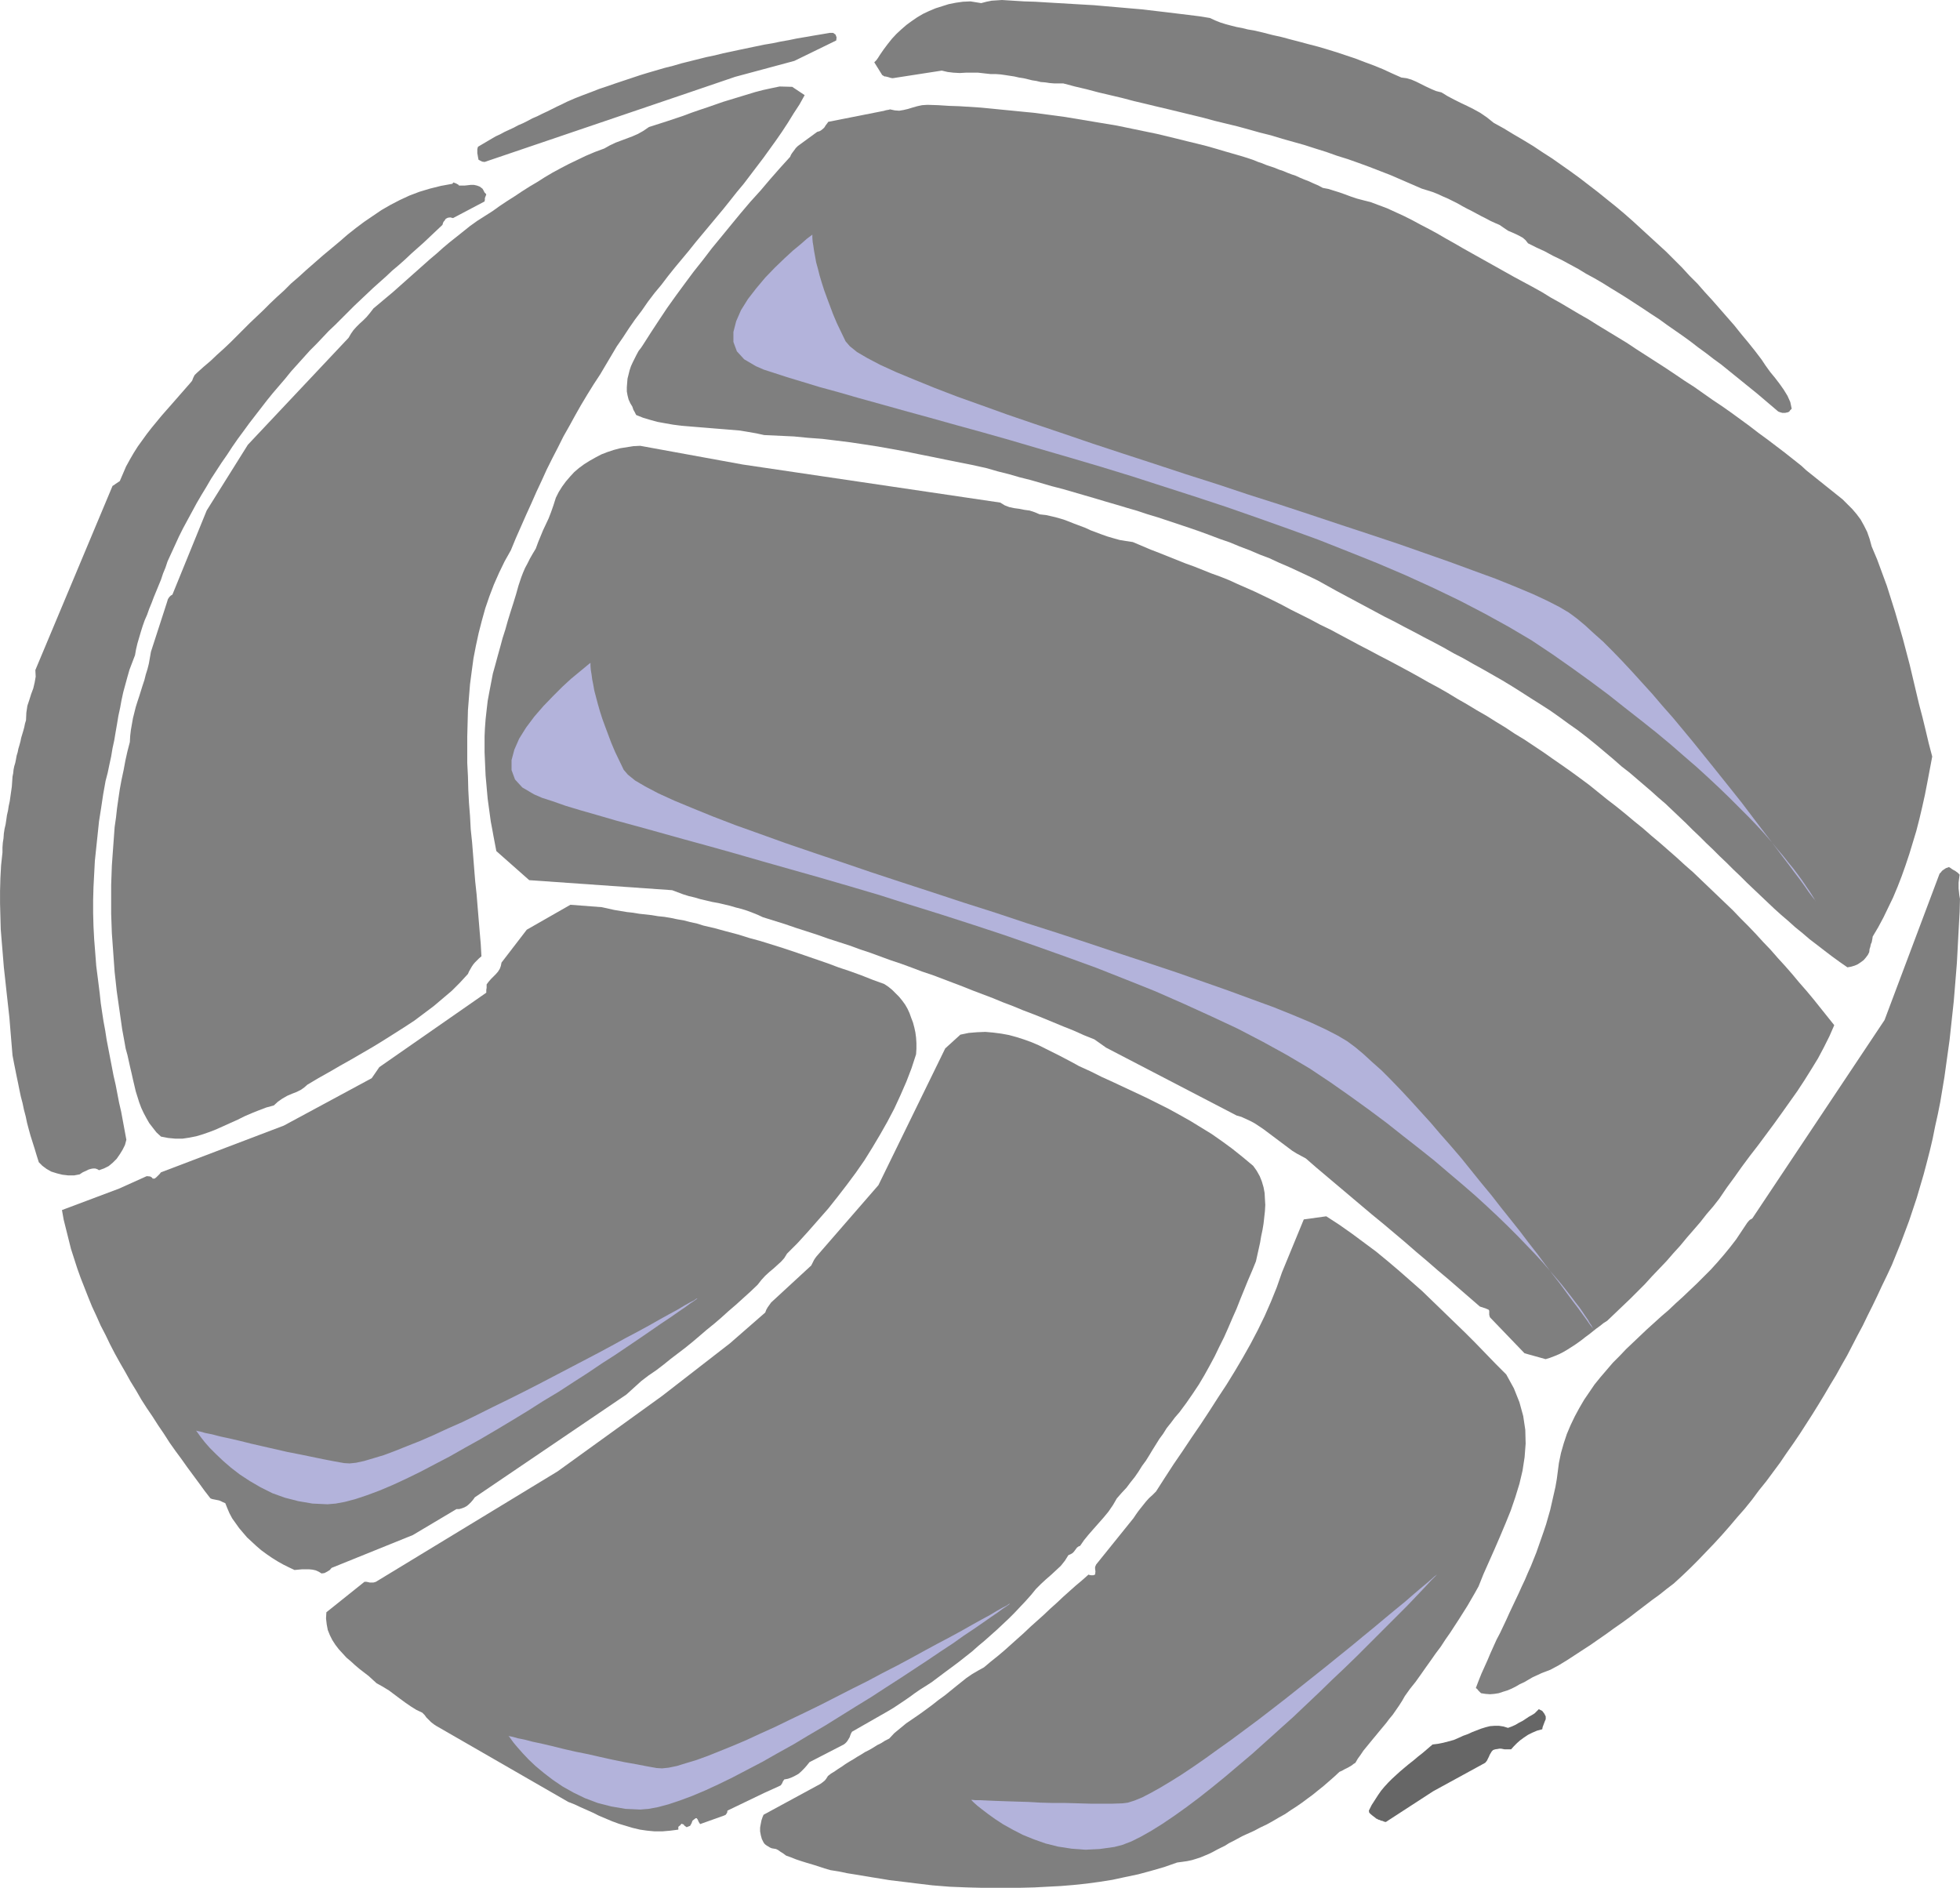
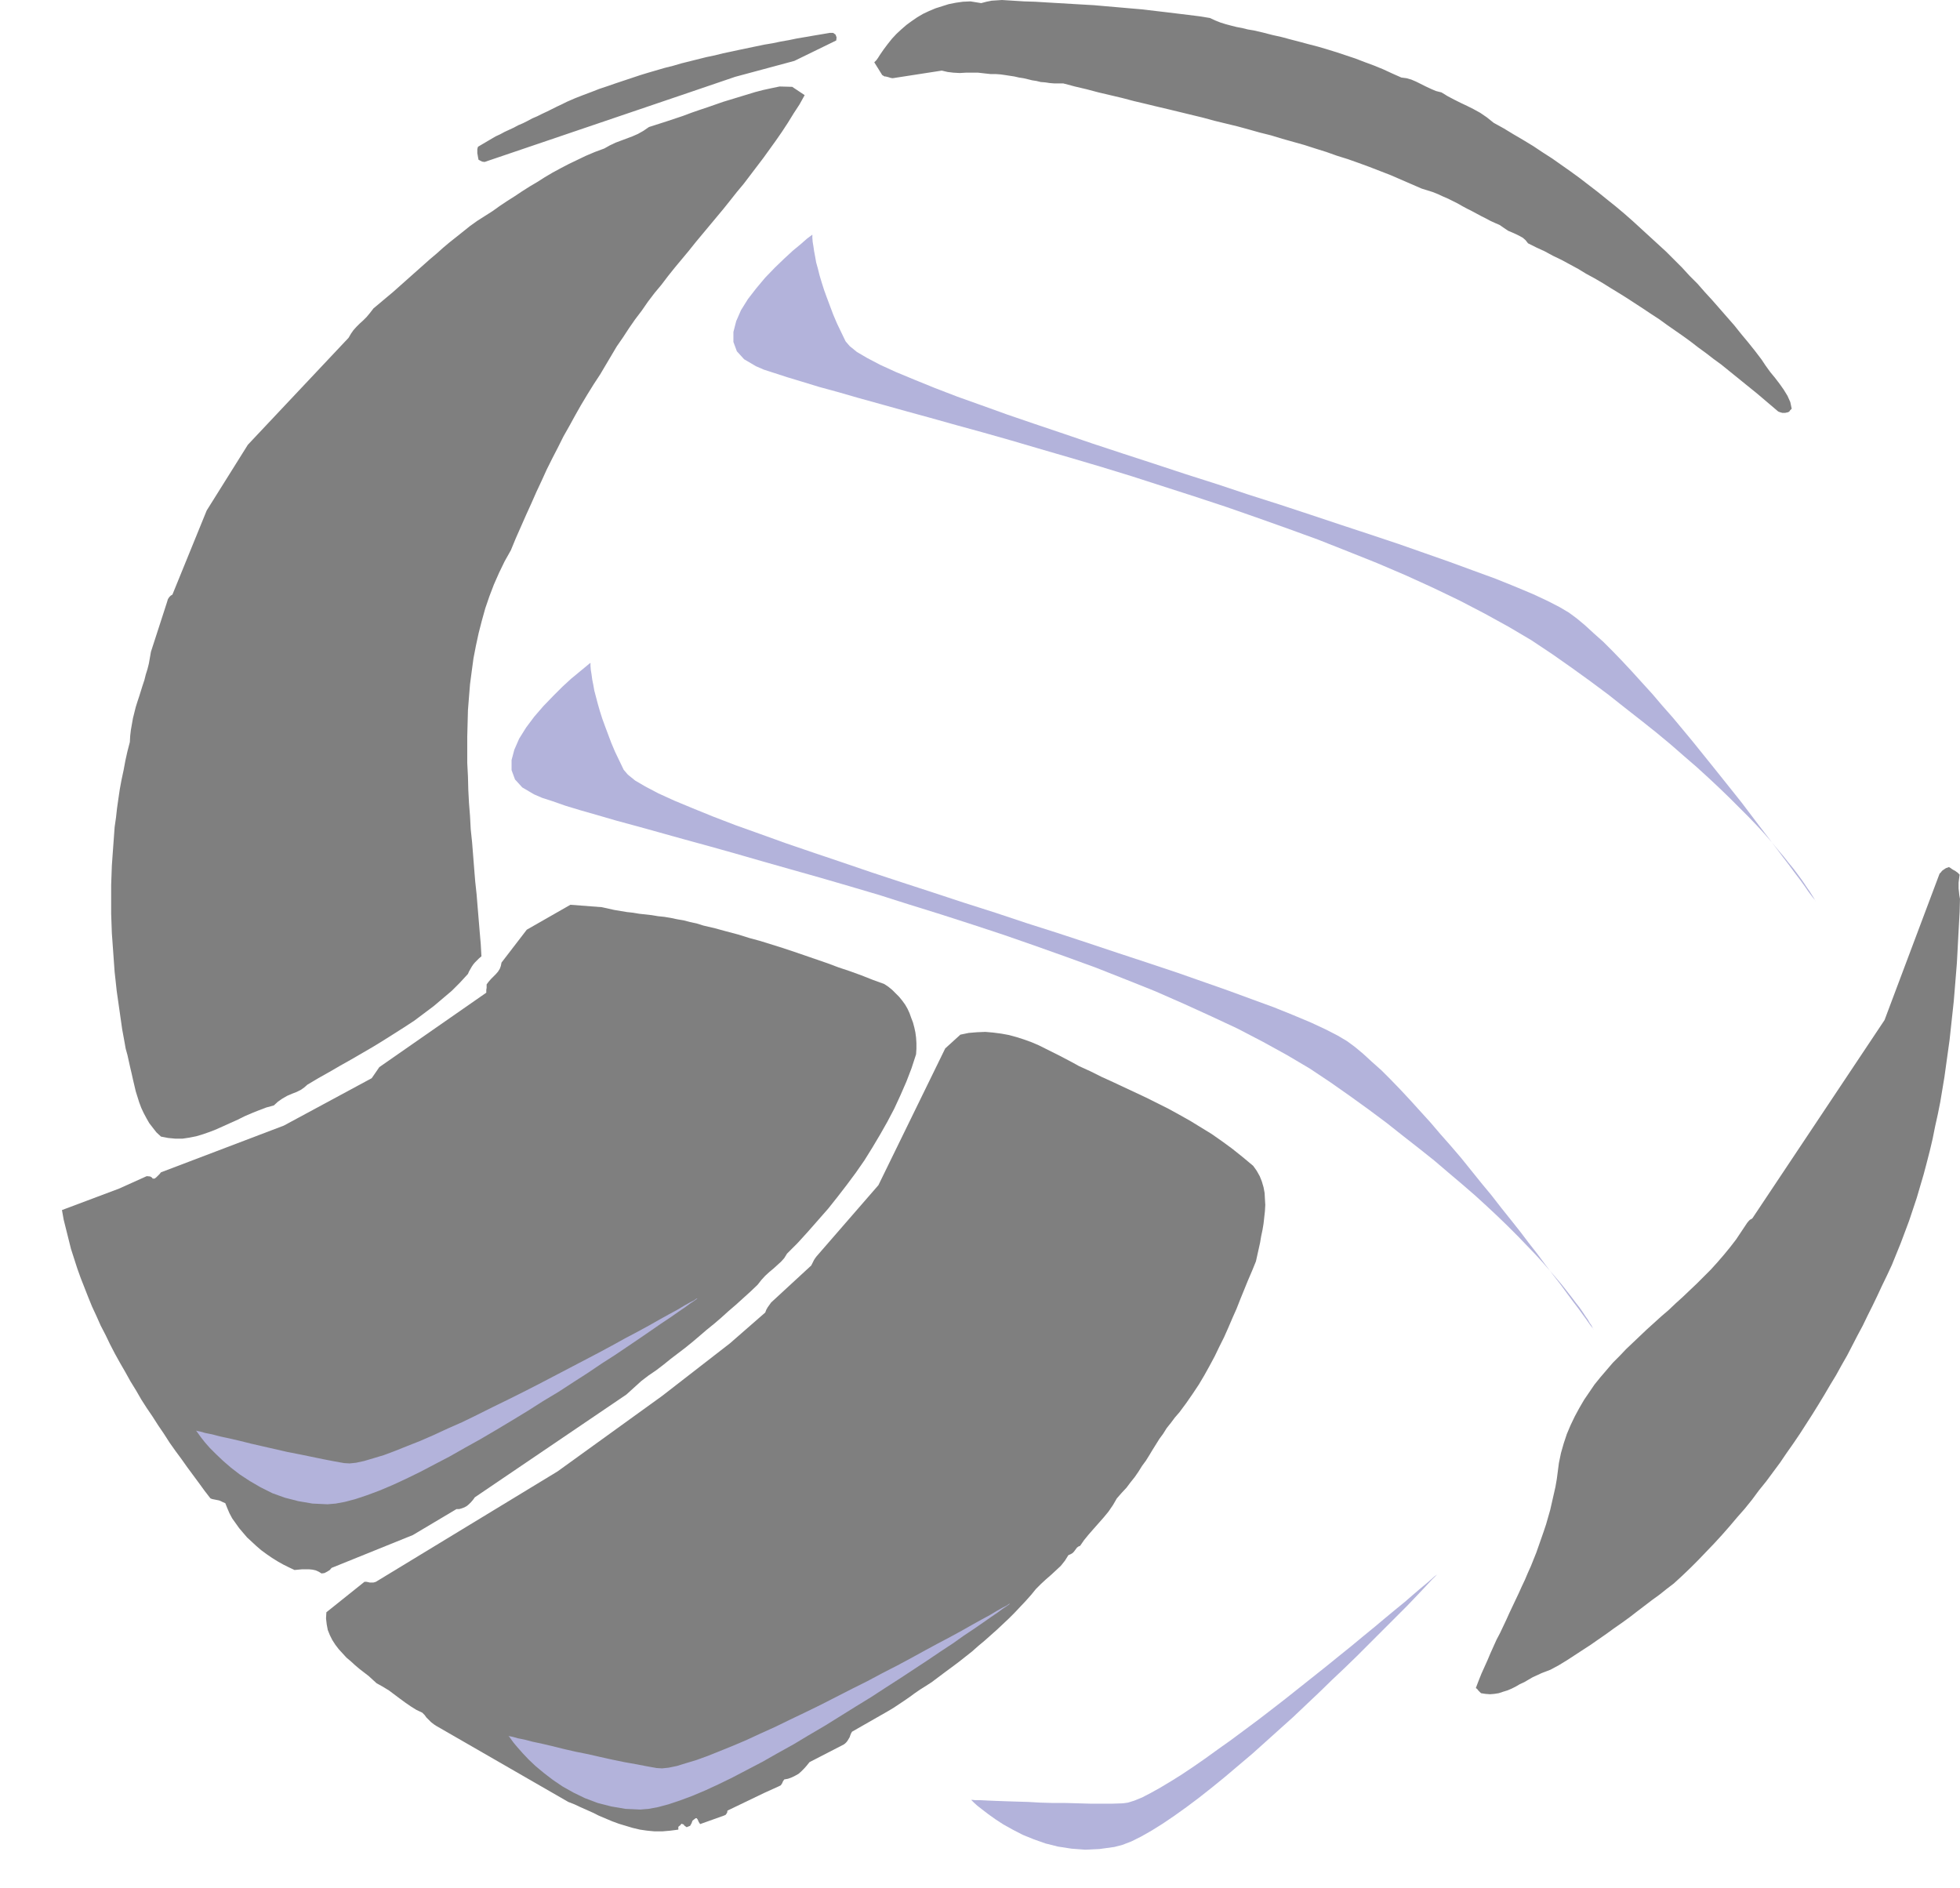
<svg xmlns="http://www.w3.org/2000/svg" fill-rule="evenodd" height="5.454in" preserveAspectRatio="none" stroke-linecap="round" viewBox="0 0 5663 5454" width="5.663in">
  <style>.brush1{fill:#7f7f7f}.pen1{stroke:none}.brush3{fill:#b3b3db}</style>
  <path class="pen1 brush1" d="m2804 4-22 1-21 3-20 4-19 6-19 6-19 8-17 8-17 10-16 11-15 11-15 13-14 13-13 14-12 15-12 16-11 16-5 8-5 7-4 4-2 2 23 37 2 1 3 2 2 1h3l4 1 4 1 6 2 6 1 142-22 17 4 17 2 18 1 17-1h36l18 2 18 2h15l14 1 14 2 13 2 13 2 13 3 13 2 13 3 12 3 13 2 12 3 13 1 13 2 13 1h26l34 9 34 8 34 9 34 8 34 8 34 9 34 8 33 8 34 8 33 8 33 8 33 8 33 9 33 8 33 8 33 9 32 9 32 8 33 10 32 9 32 9 31 10 32 10 31 11 32 10 31 11 30 11 31 12 31 12 30 13 30 13 30 13 16 5 16 5 15 6 15 7 14 6 14 7 14 7 14 8 13 7 14 7 13 7 13 7 14 7 13 7 13 6 14 6 13 9 12 8 12 5 11 5 10 5 9 5 8 7 7 9 24 12 24 11 24 13 25 12 24 13 24 13 23 14 24 13 24 14 24 15 23 14 24 15 23 15 23 15 24 16 23 15 22 16 23 16 23 16 22 16 22 17 22 16 22 17 22 16 21 17 21 17 21 17 21 17 21 17 20 17 20 17 20 17 5 2 7 2h8l9-2 3-2 1-1 1-2 5-5-4-19-8-18-11-18-12-17-13-17-14-17-13-18-12-18-19-25-20-25-20-24-20-25-21-24-21-24-21-24-22-24-21-24-23-23-22-24-23-23-23-23-24-22-24-22-24-22-24-22-25-22-25-21-25-20-26-21-26-20-26-20-26-19-27-19-27-19-28-18-27-18-28-17-29-17-28-17-29-16-20-16-19-13-20-11-18-9-19-9-18-9-19-10-18-11-16-4-14-6-15-7-14-7-14-7-14-6-14-4-15-2-27-12-26-12-27-11-27-10-26-10-27-9-27-9-26-8-27-8-27-7-26-7-27-7-26-7-27-6-27-7-26-6-18-3-16-4-16-3-16-4-15-4-16-5-15-6-15-7-31-5-32-4-33-4-33-4-34-4-34-4-35-3-34-3-35-3-34-3-35-2-34-2-34-2-34-2-33-2-32-1-16-1-16-1-16-1-16-1-15 1-15 1-15 3-15 4-31-5zm-407 91-23 4-24 4-23 4-24 4-24 5-23 4-24 5-24 4-24 5-24 5-24 5-23 5-24 5-24 6-24 5-24 6-24 6-24 6-24 7-24 6-24 7-24 7-23 7-24 8-24 8-24 8-23 8-24 8-23 9-24 9-23 9-23 10-14 7-15 7-14 7-14 7-15 7-14 7-14 6-13 7-14 7-14 6-13 7-13 6-13 6-13 7-13 6-12 7-39 23-1 3-1 4v12l1 5 1 6 1 5v2l5 3 6 3 7 1 589-200 135-46 171-46 121-59 1-9-3-8-7-5h-10zm-145 155-24 5-23 5-23 6-23 7-23 7-23 7-23 7-23 8-23 8-24 8-23 8-24 9-24 8-24 8-25 8-25 8-16 11-16 9-16 7-16 6-16 6-16 6-17 8-16 9-27 10-26 11-25 12-25 12-23 12-24 13-22 13-22 14-22 13-22 14-21 14-22 14-21 14-21 15-22 14-22 14-21 15-20 16-20 16-19 15-19 16-19 17-19 16-18 16-18 16-18 16-18 16-18 16-18 16-18 15-19 16-18 15-10 13-10 12-10 10-10 9-9 9-9 10-7 10-7 12-291 309-119 190-99 243-5 3-4 4-4 6-3 10-46 142-3 17-3 17-4 16-5 16-4 16-5 15-5 16-5 16-5 15-5 16-4 16-4 16-3 17-3 17-2 17-1 18-7 27-6 27-5 27-6 28-5 27-4 27-4 28-3 27-4 28-2 28-2 27-2 28-2 28-1 28-1 28v83l1 28 1 28 2 28 2 28 2 28 2 28 3 27 3 28 4 28 4 28 4 28 4 28 5 27 5 28 5 18 4 18 4 18 4 17 4 18 4 17 4 17 5 16 5 16 6 16 7 15 8 15 8 14 10 13 11 14 13 12 21 4 21 2h20l20-3 20-4 20-6 20-7 20-8 20-9 20-9 20-9 20-10 21-9 20-8 21-8 22-6 12-11 13-9 14-8 14-6 13-5 12-6 10-7 9-8 32-19 32-18 31-18 32-18 31-18 31-18 31-19 30-19 30-19 29-19 28-21 28-21 26-22 26-22 24-24 23-25 3-7 4-7 4-7 4-6 5-6 6-6 6-6 7-6-2-35-3-35-3-36-3-36-3-37-4-37-3-37-3-38-3-38-4-38-2-38-3-38-2-38-1-39-2-38v-77l1-38 1-38 3-38 3-37 5-38 5-37 7-36 8-37 9-35 10-36 12-35 13-34 15-34 16-33 18-32 14-34 15-34 15-34 15-33 15-34 15-32 15-33 16-32 16-31 16-32 17-30 17-31 17-30 18-30 18-29 19-29 16-27 16-27 16-27 18-26 17-26 18-26 19-25 18-26 19-25 20-24 19-25 20-25 20-24 20-24 20-25 20-24 20-24 20-24 20-24 20-25 19-24 20-24 19-25 19-25 19-25 18-25 18-25 18-26 17-26 16-26 17-26 15-27-36-24-37-1z" />
-   <path class="pen1 brush1" d="m1307 531-33 6-32 8-30 9-29 11-28 13-27 14-26 15-25 17-25 17-24 18-24 19-23 20-24 20-24 20-24 21-24 21-22 20-22 19-20 20-21 19-20 19-19 19-20 19-19 18-19 19-18 18-19 19-19 18-20 18-19 18-20 17-20 18-6 6-4 8-3 8-4 5-14 16-14 16-14 16-14 16-15 17-14 16-14 17-14 17-14 18-13 18-13 18-12 19-11 19-11 20-9 21-9 21-6 4-6 4-4 3-5 3-223 532 1 19-3 17-4 17-6 16-5 16-6 18-3 20-1 22-3 10-2 10-3 11-3 10-3 10-2 10-3 11-3 10-2 10-3 10-2 11-2 10-3 10-2 10-1 10-2 10-1 15-1 14-2 14-2 14-2 14-3 14-2 13-3 13-2 14-2 13-3 13-2 13-1 14-2 13-1 14v14l-4 37-2 37-1 37v37l1 37 1 37 3 37 3 36 3 37 4 36 4 37 4 36 4 36 3 37 3 36 3 36 4 21 4 20 4 20 4 19 4 20 4 19 5 19 4 19 5 19 4 19 5 19 5 18 6 19 6 19 6 20 6 19 10 10 12 9 14 8 16 5 16 4 17 2h17l16-3 9-6 9-4 8-4 7-2 6-1h6l6 2 5 3 14-5 14-7 12-10 11-11 9-13 8-13 7-14 4-15-5-27-5-27-5-27-6-26-5-26-5-26-6-26-5-26-5-26-5-26-5-26-4-26-5-27-4-26-4-27-3-28-5-40-5-39-3-39-3-38-2-38-1-38v-38l1-37 2-38 2-38 4-38 4-38 4-38 6-38 6-40 7-39 6-23 5-24 5-23 4-24 5-23 4-24 4-23 4-24 5-23 4-22 5-23 6-22 6-22 6-21 8-21 8-21 3-17 4-17 5-17 5-17 5-16 6-17 7-16 6-17 7-17 6-16 7-17 7-17 7-17 6-18 7-17 6-18 11-24 11-24 11-24 12-24 13-24 13-24 13-24 14-24 14-23 14-24 15-23 15-23 16-23 15-23 16-23 17-23 16-22 17-22 17-22 17-22 17-21 18-21 18-21 17-21 18-20 18-20 18-20 19-19 18-19 18-19 19-18 18-18 18-18 18-18 19-18 18-17 18-17 19-17 18-16 18-17 19-16 18-16 18-17 18-16 18-16 18-17 18-17 18-17 1-2 1-4 2-4 2-2 4-6 6-3 7-1 8 2 91-48 1-5v-5l2-5 2-5-1-2-4-4-3-6-3-5-8-6-8-3-9-2h-8l-9 1-9 1h-17l-1-2-7-4-8-3-3 4zm1248-211-162 32-2 3-3 4-3 4-3 5-4 4-5 4-5 3-7 2-56 41-3 3-3 3-2 3-3 4-3 4-3 4-3 5-2 5-29 32-29 33-28 33-29 32-28 33-28 34-27 33-28 34-26 34-27 34-26 35-25 34-25 35-24 36-23 35-23 36-6 9-7 9-6 11-5 10-6 12-5 11-4 12-3 12-3 12-1 12-1 13v12l2 11 3 12 5 11 6 10 3 9 4 7 3 6 1 2 20 8 20 6 22 6 22 4 23 4 23 3 24 2 24 2 25 2 24 2 25 2 24 2 24 2 24 4 23 4 23 5 43 2 43 2 41 4 41 3 41 5 40 5 40 6 39 6 39 7 39 7 39 8 40 8 39 8 40 8 40 8 40 9 31 9 32 8 31 9 32 8 31 9 31 9 31 8 31 9 31 9 31 9 30 9 31 9 30 9 31 9 30 10 30 9 30 10 30 10 30 10 29 10 30 11 29 11 29 10 29 12 29 11 28 12 29 11 28 13 28 12 28 13 28 13 27 13 27 15 27 15 28 15 28 15 28 15 28 15 28 15 28 14 28 15 29 15 28 15 29 15 28 15 28 16 29 15 28 16 29 16 28 16 28 16 28 17 27 17 28 18 27 17 28 18 27 19 26 19 27 19 26 20 26 21 25 21 25 21 25 22 22 17 21 18 21 18 21 18 20 18 21 18 20 19 20 19 20 19 19 19 20 19 19 19 20 19 19 19 20 19 19 19 20 19 19 19 20 19 20 19 19 18 20 19 20 18 21 18 20 18 21 17 21 18 21 16 22 17 21 16 22 16 23 16 11-2 10-3 9-4 9-6 8-6 6-7 6-8 4-8 1-9 2-6 1-5 1-4 2-4 1-5 1-5 1-7 16-27 15-28 14-29 14-29 13-31 12-31 11-31 11-33 10-33 10-33 9-35 8-34 8-36 7-36 7-37 7-37-10-38-9-38-9-37-10-38-9-38-9-38-9-38-10-38-10-38-11-38-11-38-12-38-12-38-14-38-14-38-16-38-6-22-7-20-9-18-10-18-12-16-12-14-14-14-14-14-15-12-15-12-15-12-15-12-15-12-15-12-15-12-14-13-24-19-24-19-25-19-25-19-26-19-26-20-26-19-26-19-27-19-27-18-27-19-27-19-28-18-28-19-27-18-28-18-28-18-28-18-27-18-28-17-28-17-28-17-27-17-28-16-27-16-27-16-27-15-26-16-27-15-26-14-26-14-25-14-25-14-25-14-25-14-25-14-25-14-24-14-25-14-24-14-24-13-25-13-24-13-24-12-24-11-24-11-24-9-24-9-20-5-19-5-18-6-16-6-17-6-16-5-16-5-16-3-13-7-14-6-13-6-13-5-12-5-13-6-12-4-13-5-12-5-12-4-12-5-12-4-12-4-12-5-12-4-12-5-27-9-27-8-28-8-27-8-28-8-28-7-29-7-28-7-29-7-29-7-29-6-29-6-29-6-29-6-30-5-30-5-30-5-30-5-30-5-30-4-30-4-30-4-31-3-30-3-31-3-30-3-31-3-31-2-31-2-30-1-31-2-31-1-16 1-14 3-14 4-13 4-13 3-12 2-13-1-14-3-2 1-6 1-5 1-3 1z" />
-   <path class="pen1 brush1" d="m1850 1288-20 1-19 3-19 3-19 5-18 6-18 7-17 9-16 9-16 10-15 11-14 12-12 13-12 14-11 15-10 16-8 16-7 22-7 20-7 18-8 17-8 17-7 17-7 17-7 19-9 15-8 14-7 14-7 13-6 14-5 13-4 12-4 12-7 25-8 26-8 25-8 26-7 25-8 25-7 26-7 25-7 26-7 25-5 26-5 26-5 27-3 26-3 27-2 27-1 23v45l1 23 1 23 1 22 2 22 2 23 2 22 3 22 3 22 3 22 4 21 4 22 4 21 4 21 95 84 413 29 16 6 16 6 16 5 17 4 17 5 17 4 17 4 17 3 17 4 17 4 17 5 16 4 16 5 16 6 15 6 15 7 32 10 32 10 32 11 31 10 31 10 31 11 31 10 31 10 30 11 30 10 30 11 30 11 30 10 30 11 29 11 30 10 29 11 29 11 29 11 30 12 29 11 29 11 29 12 29 11 29 12 29 11 30 12 29 12 29 12 30 12 29 13 30 12 34 24 377 196 14 4 13 6 13 6 13 7 12 8 12 8 12 9 12 9 12 9 12 9 12 9 12 9 12 9 13 8 13 7 13 7 31 27 32 27 32 27 32 27 32 27 32 27 33 27 32 27 32 27 31 27 32 27 31 27 31 26 30 26 30 26 30 26 6 2 6 2 6 2 7 3 2 3v12l2 7 100 104 61 17 13-4 13-5 12-5 12-6 12-7 11-7 11-7 10-7 11-8 10-8 11-8 10-8 10-8 11-8 10-8 11-7 22-21 22-21 22-21 21-21 22-22 20-22 21-22 21-22 20-23 20-22 19-23 20-23 19-22 18-23 19-22 18-23 21-31 22-30 22-31 23-31 24-31 23-31 23-31 23-32 22-31 22-31 21-32 20-32 19-31 17-32 16-32 14-32-20-25-20-25-20-25-20-24-21-24-20-24-21-24-21-23-21-24-22-23-21-23-22-23-22-22-22-23-23-22-23-22-23-22-23-22-23-22-24-21-24-22-24-21-24-21-25-21-24-21-26-21-25-21-26-21-26-20-26-21-26-21-27-20-26-19-27-19-26-18-27-19-27-18-27-18-28-17-27-18-28-17-27-17-28-16-28-17-28-16-28-17-28-16-28-15-28-16-29-16-28-15-28-15-29-15-28-15-29-15-28-15-28-15-28-15-29-14-28-15-28-14-28-14-28-15-28-14-25-12-25-12-25-11-25-11-24-11-25-10-25-9-25-10-25-10-25-9-25-10-25-10-25-10-26-10-26-11-26-11-20-3-18-3-18-5-17-5-17-6-16-6-16-6-15-7-16-6-16-6-15-6-16-6-17-5-16-4-18-4-18-2-14-6-15-5-15-2-15-3-15-2-14-3-13-5-13-8-744-110-296-54z" />
  <path class="pen1 brush1" d="m2775 2989-44 40-193 395-179 206-3 4-4 6-4 8-4 8-116 107-5 7-5 7-4 7-3 8-102 89-196 152-302 218-525 319-3 1-4 1h-11l-4-1-5-1h-6l-110 88-1 18 2 17 3 16 6 15 7 14 9 14 10 13 11 12 11 12 13 11 12 11 13 11 13 10 13 10 12 11 11 10 18 10 18 11 16 12 16 12 15 11 16 11 16 10 17 8 7 7 5 7 5 5 4 4 4 4 5 4 4 3 6 4 382 220 18 7 17 8 18 8 18 8 18 9 19 8 19 8 19 7 20 6 20 6 21 5 21 3 21 2h23l23-2 23-3v-8l2-2 3-2 4-5 6 2 1 1 1 2 7 5 10-4 4-7 3-8 9-7h3l3 4 3 7 4 6 70-25 4-2 2-3 2-3 1-6 106-51 42-19 6-3 4-6 2-5 4-6 11-2 11-4 10-5 9-5 8-7 8-8 8-9 8-10 99-51 4-3 4-4 3-4 3-5 3-5 2-6 2-5 3-5 105-60 15-9 15-10 15-10 16-11 15-11 16-11 16-10 17-11 20-15 20-15 19-14 20-15 19-15 19-15 18-16 18-15 18-16 18-16 17-16 17-16 17-17 16-17 16-17 16-18 13-16 15-15 14-13 15-13 14-13 14-13 12-15 10-16 7-3 5-3 4-4 3-4 3-4 3-4 4-3 5-2 11-16 13-16 14-16 15-17 15-17 14-17 13-19 11-19 14-16 14-15 12-16 12-15 11-16 10-16 11-15 10-16 9-15 10-16 10-16 11-15 10-16 12-15 12-16 13-15 20-27 18-26 18-27 16-27 15-27 15-28 13-27 14-28 12-27 12-28 12-27 11-28 11-27 11-27 12-28 11-27 4-18 4-18 4-18 3-18 4-19 3-18 2-18 2-18 1-18-1-17-1-18-3-16-5-17-6-15-9-16-10-14-30-25-30-24-30-22-30-21-31-19-31-19-32-18-31-17-32-16-32-16-32-15-32-15-32-15-33-15-32-16-33-15-18-10-19-10-19-10-20-10-20-10-20-10-21-9-22-8-22-7-22-6-22-4-23-3-23-2-24 1-24 2-24 5zm2846-480-6 4-4 3-3 4-4 4-159 423-382 573-3 2-4 2-3 3-5 6-16 24-16 24-17 22-18 22-19 22-19 21-20 20-20 20-20 19-21 20-21 19-20 19-21 18-21 19-21 19-20 19-20 19-20 19-19 20-19 19-18 21-18 21-17 21-15 22-15 22-14 24-13 24-12 25-11 26-9 27-8 28-6 29-3 23-3 23-4 23-5 22-5 22-5 22-6 21-6 21-7 21-7 20-7 20-7 20-8 20-8 20-9 20-8 19-9 19-9 20-9 19-9 19-9 19-9 20-9 19-9 19-10 19-9 20-9 20-8 19-9 20-9 20-8 20-8 21 4 3 3 4 4 4 4 4 13 2 13 1 12-1 13-2 12-4 13-4 12-5 12-6 12-7 13-6 12-7 12-7 13-6 13-6 13-5 13-5 24-13 23-14 23-15 23-15 23-15 23-16 23-16 22-16 23-16 22-16 22-17 21-16 21-16 22-16 20-16 21-16 24-22 24-23 23-23 23-24 23-24 22-24 22-25 22-26 22-25 21-26 20-27 21-26 20-27 20-27 19-28 19-27 19-28 18-28 18-28 18-29 17-28 17-29 17-28 16-29 16-28 15-29 15-29 15-28 14-29 14-28 14-29 13-28 15-31 14-30 13-32 13-32 12-32 12-32 11-33 11-33 10-34 10-34 9-34 9-35 8-34 7-35 8-36 7-35 6-36 6-36 5-36 5-36 5-36 4-37 4-37 4-37 3-36 3-37 3-37 2-37 2-38 2-37 2-37 1-37-2-11-1-10-1-9v-17l1-8 1-8 1-7-3-3-3-3-3-2-4-3-4-2-5-3-4-3-5-3-2 1-3 1-3 1-2 1z" />
-   <path class="pen1 brush1" d="m3832 3514-65 9-63 153-15 43-17 42-18 41-20 41-21 40-22 39-23 39-24 39-25 38-25 39-25 38-26 38-26 39-26 38-26 40-25 39-10 10-10 9-9 10-8 10-8 10-7 9-7 10-6 9-108 134-3 7v6l1 7-1 9-5 2h-7l-5-1-2-1-18 16-19 16-18 16-19 17-18 17-19 17-19 18-19 17-19 17-19 18-19 17-19 17-19 17-19 16-20 16-19 16-18 10-17 10-16 11-15 12-15 12-16 13-16 13-18 13-19 15-19 14-18 13-19 13-19 13-17 14-17 14-15 16-12 6-11 7-12 6-11 7-12 7-12 6-11 7-12 7-11 7-12 7-11 7-10 7-11 7-10 7-10 6-9 7-5 8-4 5-6 5-7 5-164 89-3 7-3 9-2 10-2 11v11l2 11 3 11 5 10 2 3 3 3 4 3 5 3 5 3 5 2 6 1 6 1 6 3 7 5 8 5 8 6 14 5 15 6 15 5 16 5 17 5 16 5 18 6 17 5 25 4 24 5 25 4 24 4 24 4 25 4 24 4 25 3 25 3 24 3 25 3 25 3 25 2 25 2 25 1 25 1 39 1h116l39-1 38-2 38-2 37-3 38-4 37-5 38-6 37-8 38-8 37-10 38-11 37-13 15-2 14-2 14-3 13-4 12-4 12-5 12-5 12-6 11-6 12-6 12-6 11-7 12-6 13-7 13-7 13-6 20-9 19-10 19-9 18-10 17-10 18-10 16-11 17-11 16-11 16-12 15-11 16-13 15-12 15-13 16-14 15-14 7-3 7-4 6-3 6-3 5-3 5-3 5-4 5-3 7-12 8-11 8-12 9-11 9-11 9-11 10-12 9-11 10-12 10-12 9-12 10-12 9-13 9-13 9-14 8-14 15-21 16-20 15-21 14-20 15-21 14-20 15-20 13-20 14-20 13-20 13-20 12-19 12-19 11-19 11-19 10-18 14-35 16-36 16-36 16-37 16-38 15-37 13-38 12-39 9-38 6-39 3-39-1-40-6-40-11-40-16-40-22-40-30-30-29-30-30-31-30-30-31-30-31-30-31-30-31-30-33-29-33-29-33-28-34-28-35-26-35-26-37-26-37-24z" />
-   <path class="pen1" style="fill:#666" d="m4434 4950-8 5-9 5-9 6-9 6-10 5-10 6-11 5-11 4-13-4-13-2h-13l-13 1-12 3-13 4-13 5-13 5-13 6-14 5-13 6-14 6-15 4-15 4-15 3-16 2-14 12-14 12-14 11-13 11-14 11-12 10-13 11-11 10-12 11-11 11-11 12-10 12-9 13-9 14-9 14-8 16 1 6 4 4 6 5 8 6 2 2 3 1 3 2 4 1 4 2 5 1 4 2 5 1 137-89 150-82 5-6 3-6 3-6 2-5 3-5 3-5 4-4 6-2 7-1 5-1h5l5 1 5 1h19l8-9 9-9 9-8 11-8 12-8 12-6 14-6 15-4 1-6 3-8 3-8 3-7v-8l-4-8-6-8-10-5-2 2-4 4-4 4-2 2z" />
  <path class="pen1 brush3" d="m2347 678-4 3-12 9-17 15-23 19-25 23-27 26-28 29-26 31-24 31-20 32-14 32-8 31v29l10 27 21 23 34 20 23 10 31 10 37 12 43 13 49 15 55 15 59 17 65 18 68 19 73 20 75 21 80 22 81 23 85 25 86 25 88 26 88 27 90 29 90 29 91 30 89 31 90 32 88 32 86 34 85 34 82 35 79 36 77 37 73 38 69 38 66 39 60 40 57 40 54 39 51 38 48 38 46 36 44 35 41 34 39 34 37 32 34 31 32 30 30 29 28 28 26 26 24 25 22 24 20 23 18 22 17 20 15 19 14 17 12 16 11 15 9 13 8 12 7 10 5 8 5 8 3 5 2 4 2 2v1l-1-2-4-5-7-9-9-12-11-16-13-18-16-21-17-23-19-25-21-28-22-29-23-30-25-33-25-33-27-34-28-35-28-35-29-36-29-36-29-35-30-36-30-34-29-34-30-33-29-32-28-30-28-29-27-27-27-24-25-23-24-20-23-17-27-16-35-18-43-20-50-21-57-23-63-23-68-25-74-26-77-27-81-27-85-28-87-29-88-29-91-29-90-30-91-29-91-30-89-29-88-29-85-29-83-28-79-27-75-27-70-25-65-25-59-24-53-22-46-21-38-20-29-17-21-17-12-14-13-27-12-25-11-26-9-24-9-24-8-22-7-22-6-20-5-20-5-18-3-17-3-16-2-14-2-12-1-12v-9zm-641 1237-4 3-12 10-17 14-23 19-25 23-27 27-28 29-26 30-24 32-20 32-14 32-8 30v29l10 27 21 23 34 20 23 10 31 10 37 13 43 13 49 14 55 16 59 16 65 18 68 19 73 20 75 21 80 23 81 23 85 24 86 25 88 26 88 28 90 28 90 29 91 30 89 31 90 32 88 32 86 34 85 34 82 36 79 36 77 36 73 38 69 38 66 39 60 40 57 40 54 39 51 38 48 38 46 36 44 35 41 35 39 33 37 32 34 31 32 30 30 29 28 28 26 27 24 25 22 24 20 23 18 21 17 20 15 19 14 18 12 16 11 14 9 13 8 12 7 10 5 9 5 7 3 6 2 4 2 2v1l-1-2-4-5-7-9-9-13-11-15-13-18-16-21-17-23-19-26-21-27-22-29-23-31-25-32-25-33-27-34-28-35-28-36-29-35-29-36-29-36-30-35-30-34-29-34-30-33-29-32-28-30-28-29-27-27-27-24-25-23-24-20-23-17-27-16-35-18-43-20-50-21-57-23-63-23-68-25-74-26-77-27-81-27-85-28-87-29-88-29-91-29-90-30-91-29-91-30-89-29-88-29-85-29-83-28-79-27-75-27-70-25-65-25-59-24-53-22-46-21-38-20-29-17-21-17-12-14-13-27-12-25-11-26-9-24-9-24-8-22-7-22-6-21-5-19-5-19-3-17-3-15-2-15-2-12-1-12v-9z" />
  <path class="pen1 brush1" d="m1648 2614-126 72-73 95-2 10-3 8-5 8-6 7-7 7-7 7-7 8-6 8v10l-1 6v8l-309 215-22 32-254 137-355 135-4 5-5 5-4 4-5 4h-6l-2-3-5-3-10-1-80 36-165 62 5 28 7 28 7 28 7 28 9 28 9 28 10 28 11 28 11 28 11 27 13 28 12 27 14 27 13 27 14 27 15 27 15 26 15 27 16 26 15 26 16 25 17 25 16 25 17 25 16 25 17 24 17 23 17 24 17 23 17 23 16 22 17 22 5 2 5 1 5 1 5 1 5 1 5 2 6 3 7 3 6 15 6 14 8 15 10 14 10 14 11 13 12 14 13 12 14 13 14 12 15 11 16 11 16 10 16 9 16 8 17 8 11-1 11-1h20l10 1 9 2 9 4 8 5 8-1 8-4 8-5 5-6 235-95 126-75h8l7-2 8-3 7-4 6-5 6-6 6-7 5-7 438-297 43-39 21-16 22-15 21-16 21-17 21-16 21-16 21-17 20-17 21-18 21-17 21-18 21-19 21-18 21-19 21-19 21-20 11-14 11-12 12-11 12-10 11-10 11-10 9-10 8-13 31-31 30-33 29-33 29-33 27-34 27-35 26-35 25-36 23-37 22-37 21-37 20-38 18-39 17-39 15-39 13-40 1-16v-16l-1-16-2-15-3-14-4-15-5-13-5-14-6-13-7-12-8-11-9-11-10-10-10-10-11-9-12-8-33-12-33-13-33-12-33-11-32-12-32-11-32-11-32-11-33-11-32-10-32-10-33-9-32-10-34-9-33-9-34-8-19-6-19-4-19-5-18-3-19-4-18-3-19-2-18-3-18-2-18-2-18-3-18-2-18-3-18-3-18-4-18-4-91-7z" />
  <path class="pen1 brush3" d="m566 4133 2 2 5 7 8 11 11 14 14 16 18 18 20 19 23 20 26 20 29 19 31 18 34 17 36 13 39 10 41 7 43 2 24-2 27-5 30-8 33-11 35-13 38-16 39-18 41-20 42-22 44-23 44-25 45-25 46-27 45-27 46-28 44-28 45-27 43-28 42-27 40-27 39-25 37-25 34-23 32-22 29-20 27-18 23-16 19-13 15-11 12-8 7-5 2-2-3 1-7 5-12 6-16 9-20 12-24 13-27 15-30 17-33 18-36 19-38 21-39 21-42 22-42 22-44 23-44 23-45 23-44 22-45 22-44 22-43 21-43 19-41 19-39 17-38 15-35 14-32 12-30 9-27 8-23 5-19 2-16-1-28-5-31-6-34-7-34-7-36-7-35-8-35-8-35-8-32-8-30-7-28-6-23-6-20-4-14-4-10-2-3-1zm903 882 2 2 5 7 8 11 11 13 15 17 17 18 20 19 24 20 26 20 28 19 32 18 33 16 37 14 39 10 41 7 43 2 24-2 27-5 30-8 33-11 35-13 38-16 39-18 41-20 42-22 44-23 44-25 45-25 45-27 46-27 45-28 45-28 44-27 43-28 42-27 41-27 38-25 37-25 35-23 31-22 30-20 26-18 23-16 19-13 15-11 12-8 7-5 2-2-3 1-7 5-12 6-16 9-20 12-24 13-27 15-30 17-33 18-36 19-37 20-40 22-41 22-43 22-43 23-44 22-45 23-45 23-45 22-44 21-43 21-42 19-41 19-40 17-37 15-35 14-33 12-30 9-26 8-24 5-19 2-16-1-28-5-31-6-34-6-34-7-36-8-35-8-35-7-35-8-32-8-30-7-28-6-23-6-20-4-14-4-10-2-3-1zm1337 185 2 2 6 6 10 9 14 11 17 13 21 15 23 15 27 15 29 15 32 13 34 12 36 9 39 6 40 3 41-2 43-6 23-6 26-10 28-14 30-17 32-20 34-23 35-25 36-27 38-30 38-31 39-33 39-33 39-35 40-36 39-35 38-36 38-36 37-36 36-34 35-34 33-33 31-31 30-30 27-27 25-25 22-23 19-20 16-17 13-14 10-10 6-6 2-2-2 2-7 5-10 9-14 12-18 15-21 18-23 20-27 22-29 24-31 26-33 27-35 29-36 29-37 30-39 31-39 31-39 31-40 31-39 30-39 29-39 29-38 27-36 26-36 25-33 22-32 20-30 18-27 15-25 13-22 9-19 6-15 2-29 1h-65l-36-1-36-1h-36l-36-1-35-2-34-1-31-1-28-1-24-1-20-1h-15l-10-1h-3z" />
</svg>